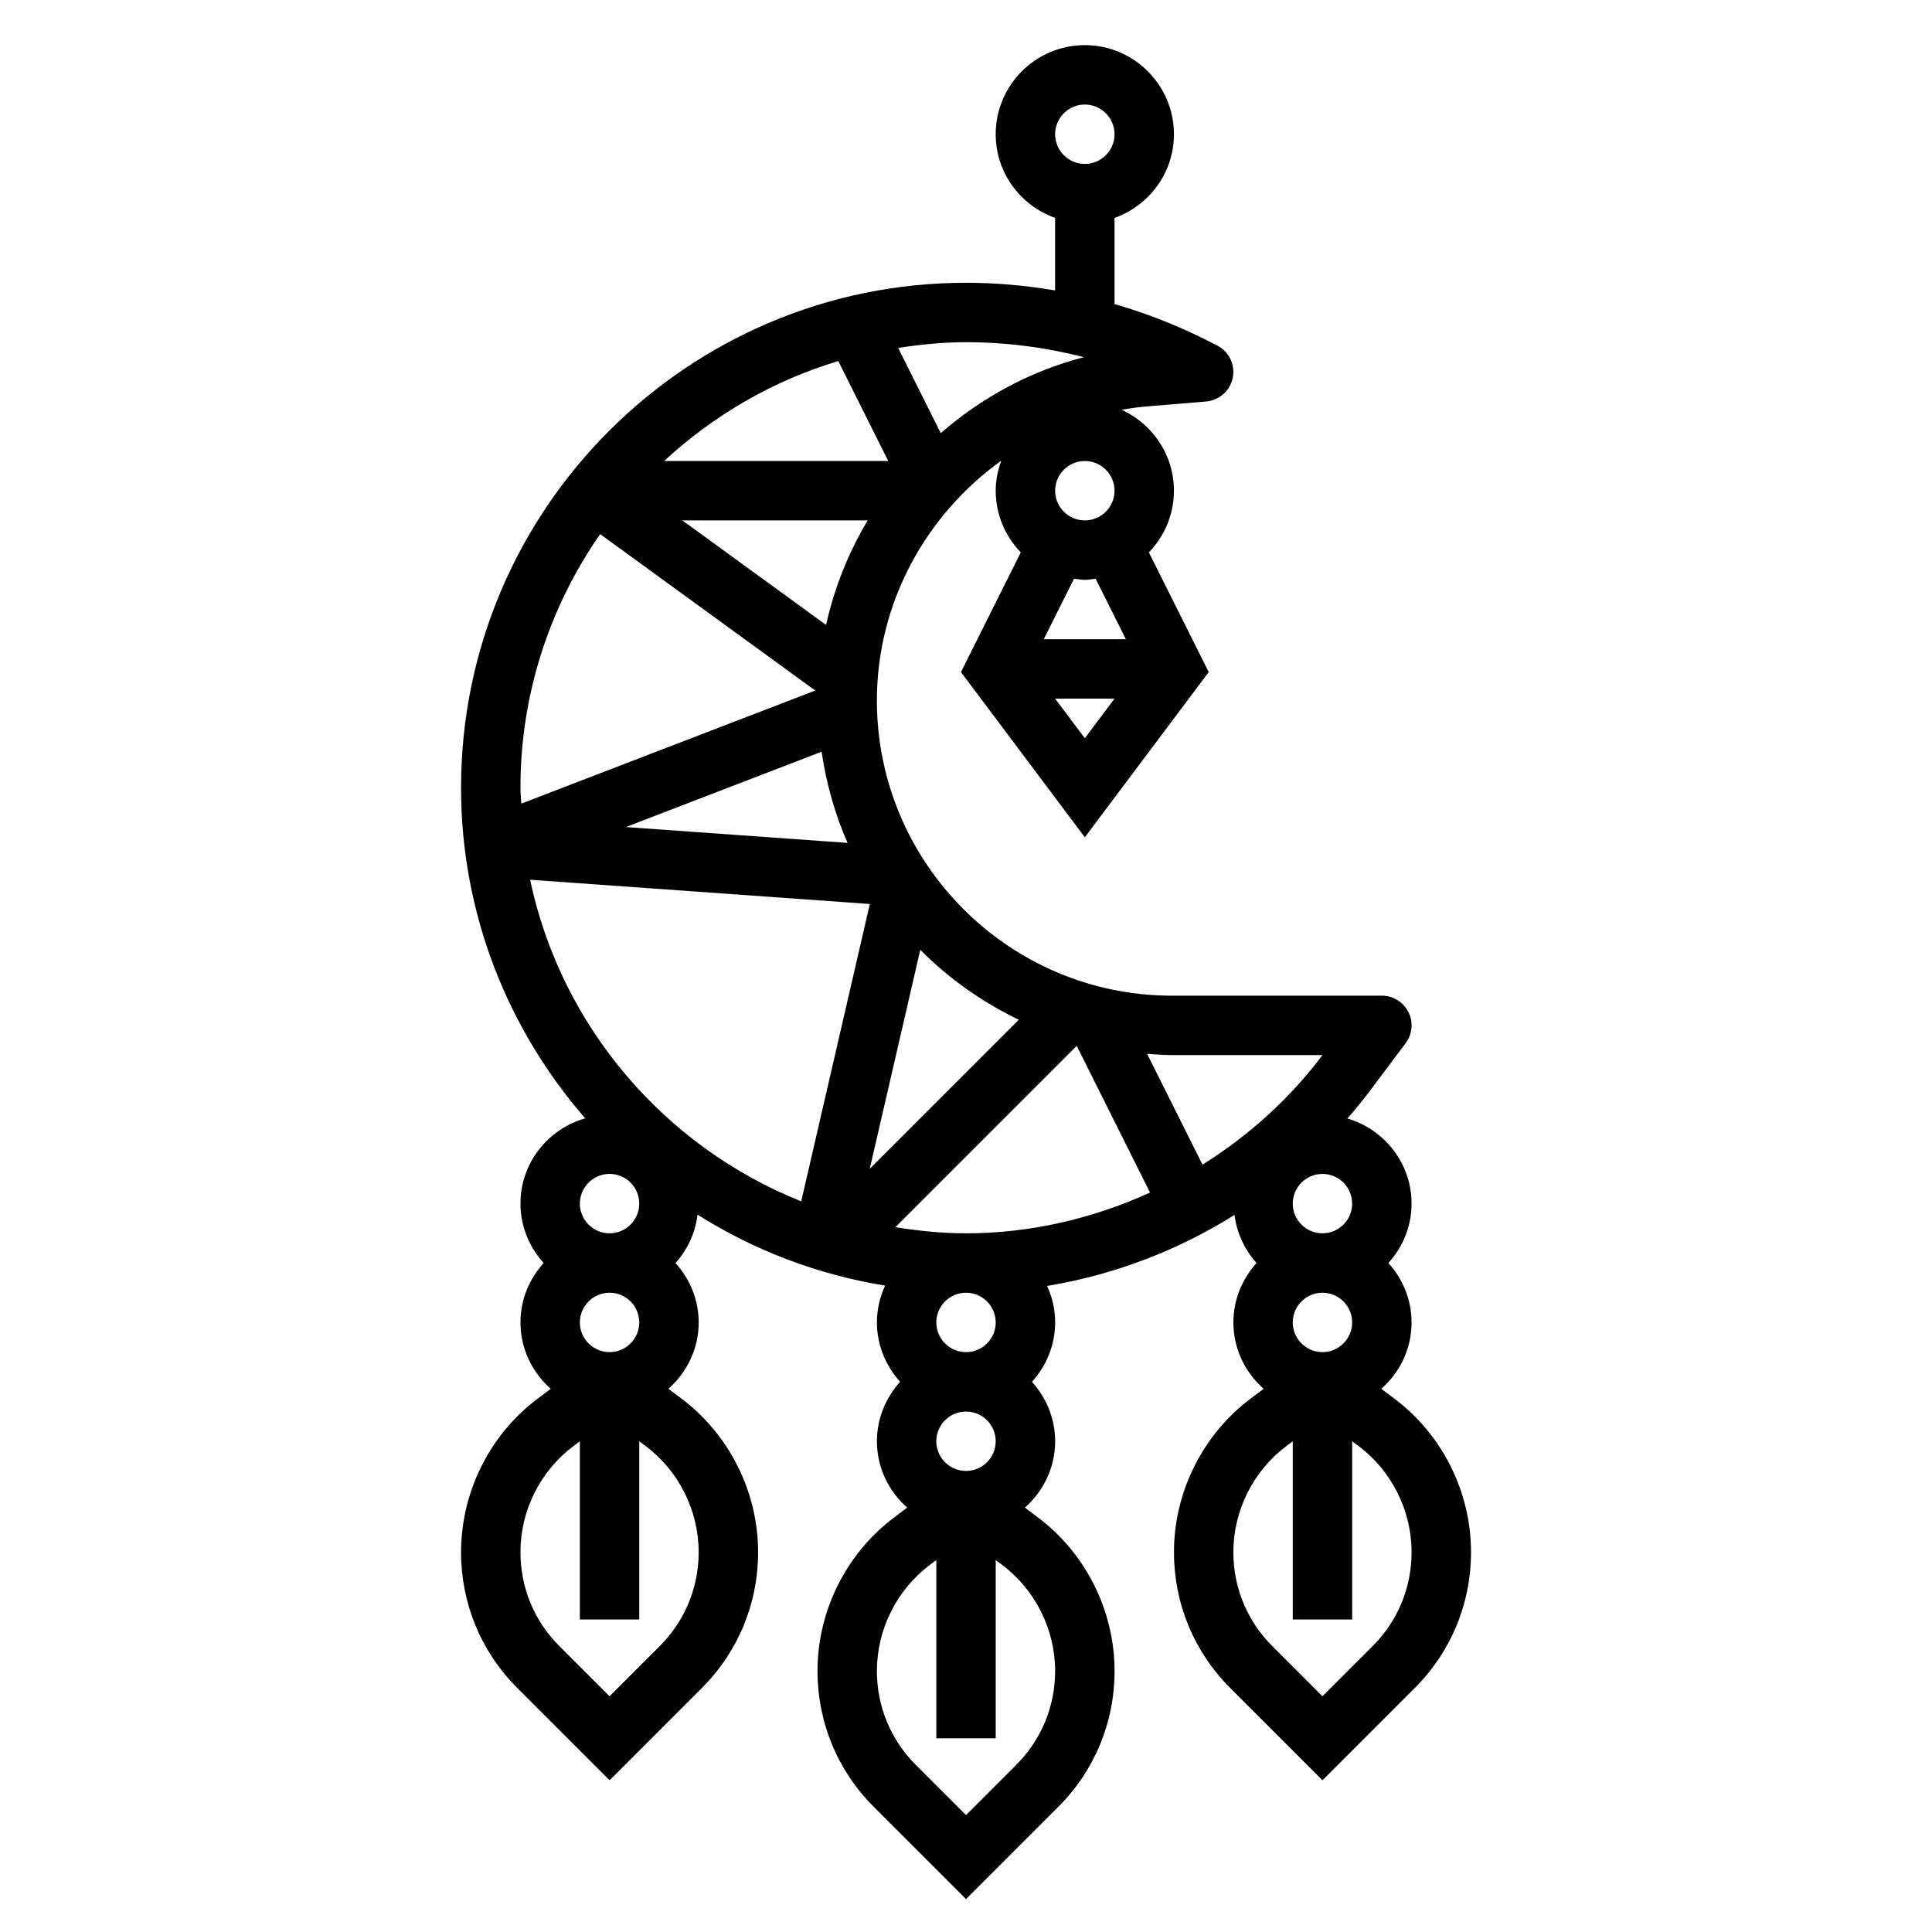
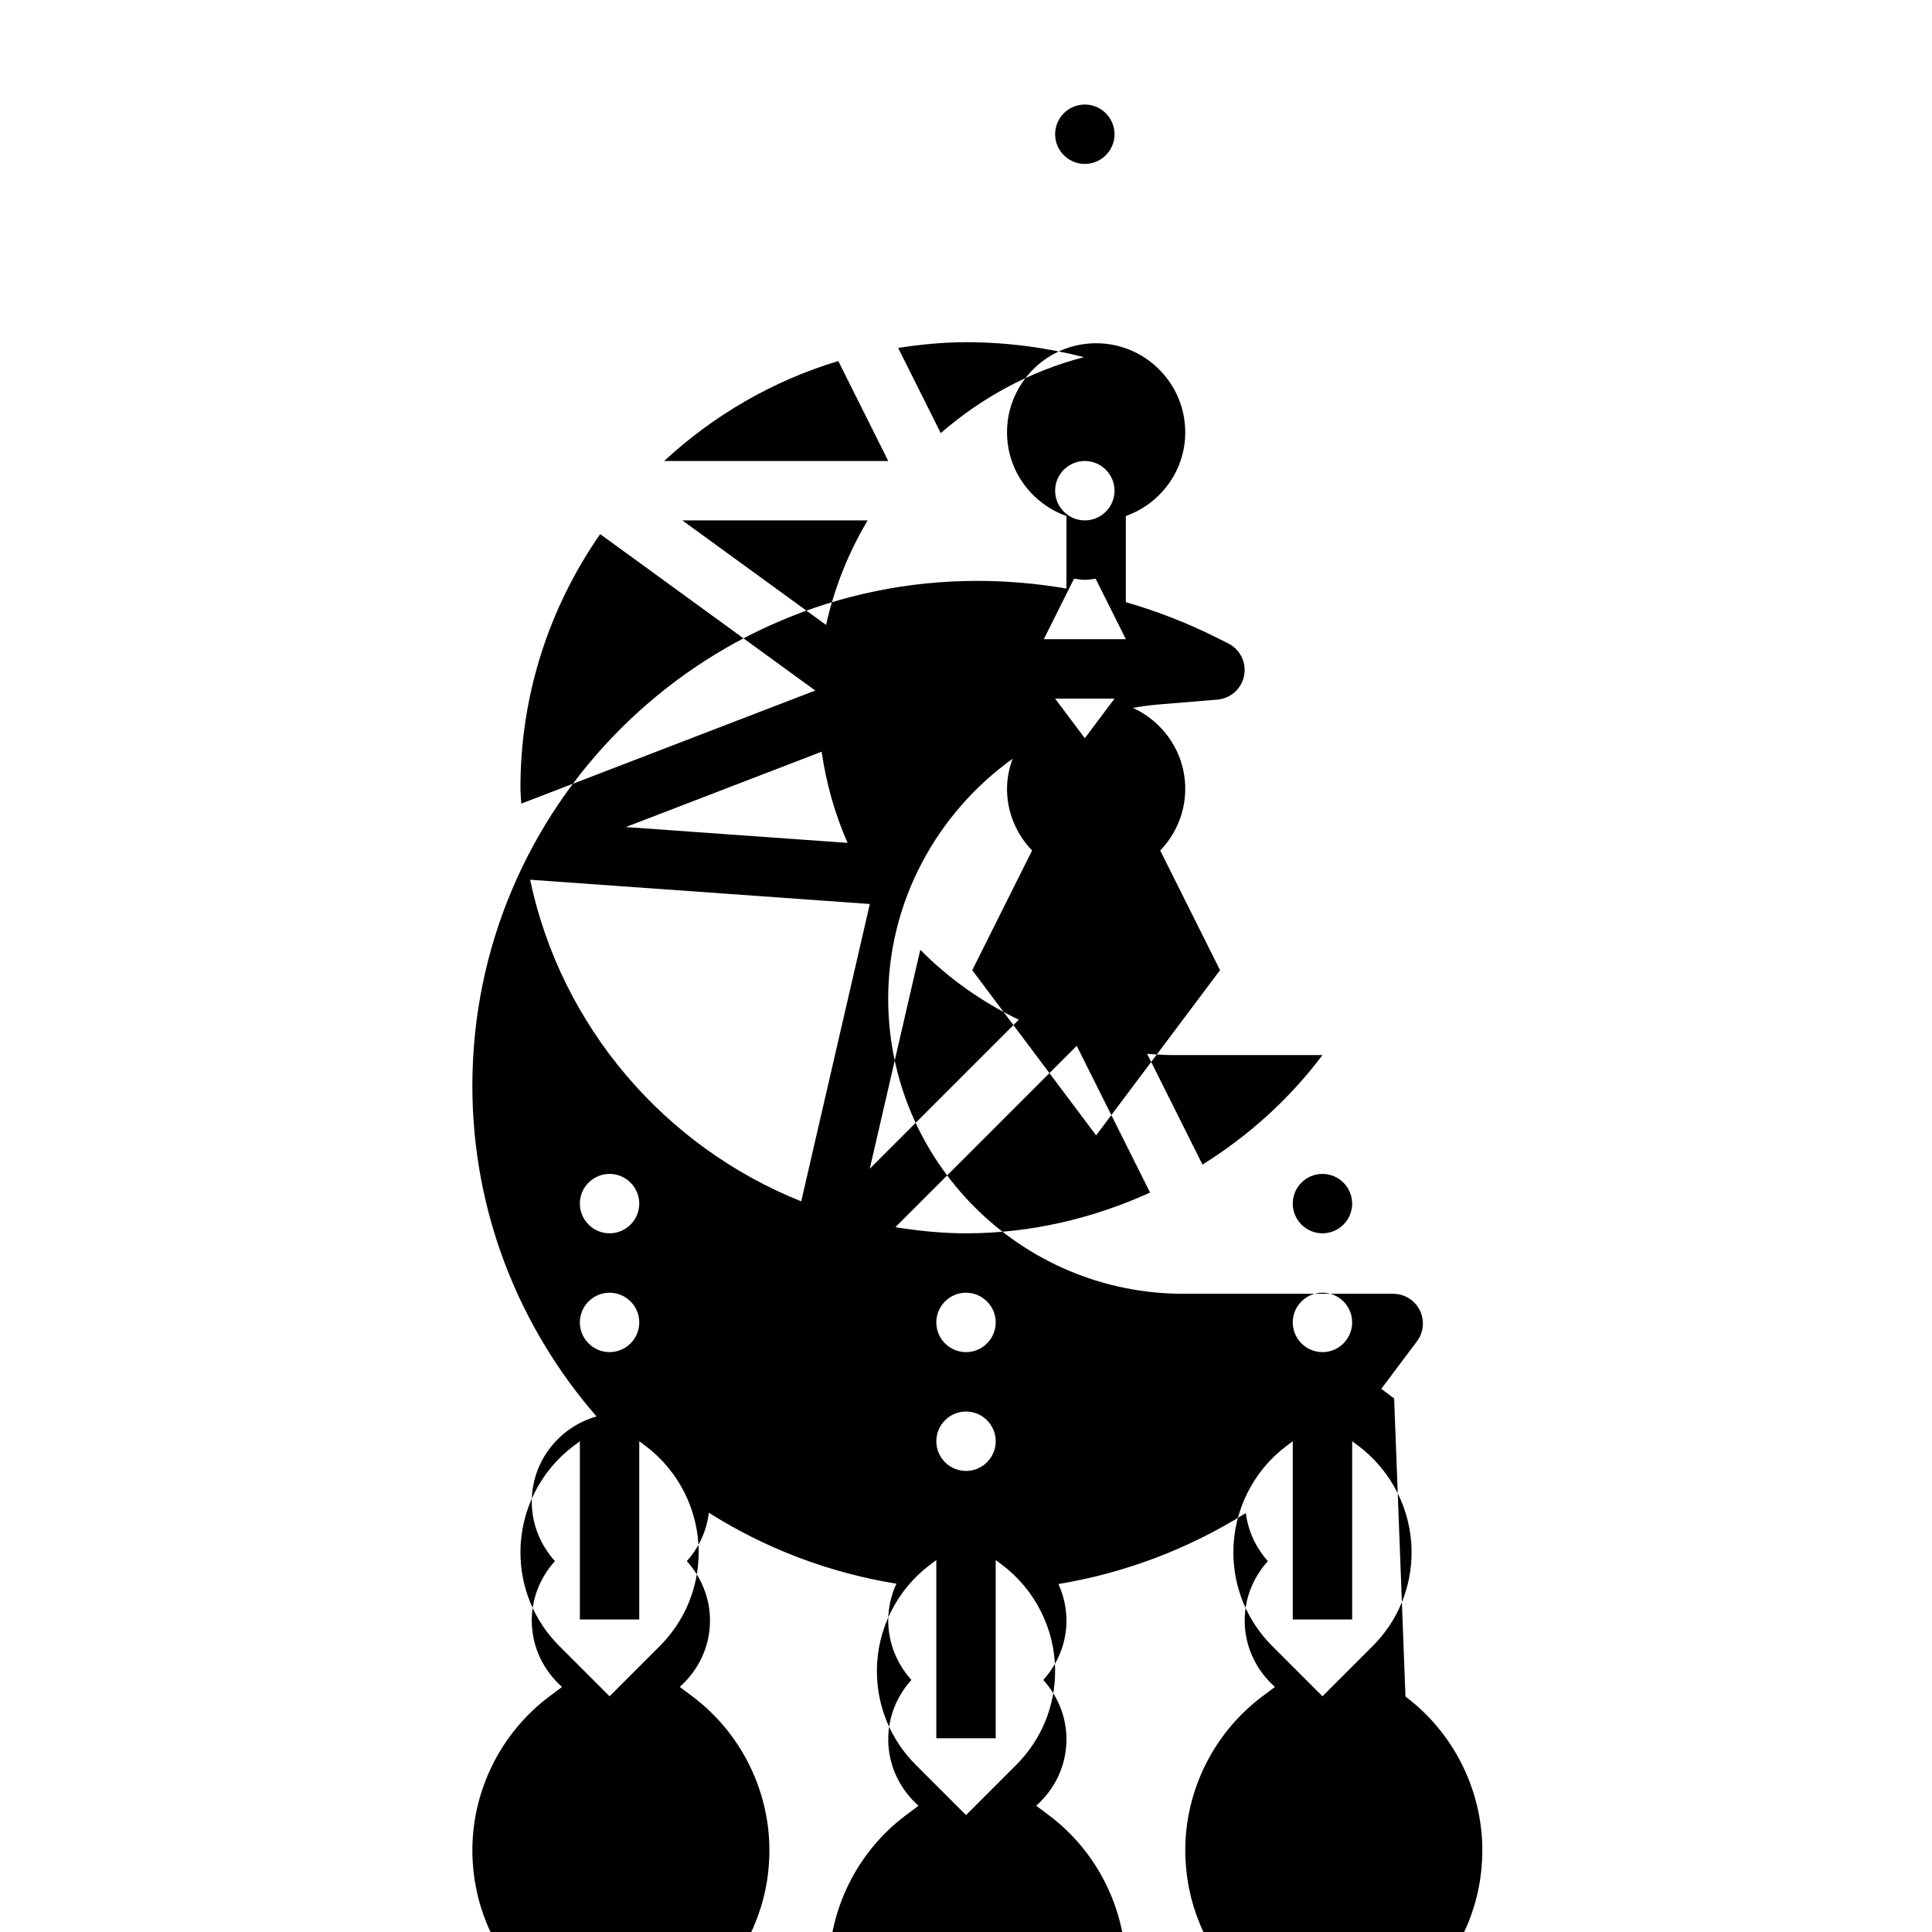
<svg xmlns="http://www.w3.org/2000/svg" fill="#000000" width="800px" height="800px" version="1.1" viewBox="144 144 512 512">
-   <path d="m513.46 514.61-3.402-2.551c4.883-4.328 8.023-10.578 8.023-17.602 0-6.07-2.371-11.555-6.141-15.742 3.777-4.188 6.141-9.676 6.141-15.742 0-10.715-7.219-19.68-17.012-22.562 2.07-2.379 4.086-4.816 5.992-7.352l9.445-12.594c1.793-2.387 2.078-5.574 0.746-8.242-1.328-2.672-4.059-4.356-7.043-4.356h-55.602c-43.129 0-78.223-35.094-78.223-78.227 0-25.914 13.027-49.246 32.969-63.566-0.906 2.504-1.48 5.164-1.48 7.969 0 6.352 2.551 12.098 6.644 16.352l-15.855 31.715 32.828 43.777 32.836-43.777-15.855-31.715c4.082-4.254 6.633-10 6.633-16.352 0-9.531-5.707-17.711-13.855-21.445 2.258-0.395 4.543-0.715 6.856-0.906l15.523-1.289c3.519-0.293 6.406-2.891 7.078-6.359 0.668-3.465-1.055-6.949-4.211-8.527l-3.32-1.66c-7.629-3.816-15.617-6.902-23.812-9.281v-22.828c9.141-3.258 15.742-11.918 15.742-22.168 0-13.02-10.598-23.617-23.617-23.617s-23.617 10.598-23.617 23.617c0 10.25 6.606 18.91 15.742 22.168v19.223c-7.797-1.332-15.699-2.031-23.609-2.031-73.793 0-133.82 60.031-133.82 133.82 0 33.512 12.469 64.102 32.898 87.609-9.875 2.824-17.156 11.832-17.156 22.602 0 6.07 2.371 11.555 6.141 15.742-3.777 4.188-6.141 9.676-6.141 15.742 0 7.023 3.141 13.273 8.023 17.602l-3.402 2.551c-12.754 9.559-20.363 24.789-20.363 40.73 0 13.602 5.297 26.395 14.918 36.016l24.441 24.441 24.441-24.441c9.621-9.621 14.918-22.41 14.918-36.016 0-15.941-7.613-31.172-20.363-40.738l-3.402-2.551c4.879-4.32 8.02-10.57 8.02-17.594 0-6.07-2.371-11.555-6.141-15.742 3.148-3.496 5.227-7.91 5.848-12.809 14.863 9.383 31.668 15.871 49.695 18.797-1.367 2.984-2.168 6.269-2.168 9.754 0 6.07 2.371 11.555 6.141 15.742-3.777 4.188-6.141 9.676-6.141 15.742 0 7.023 3.141 13.273 8.023 17.602l-3.402 2.551c-12.754 9.562-20.367 24.793-20.367 40.734 0 13.602 5.297 26.395 14.918 36.016l24.445 24.441 24.441-24.441c9.621-9.621 14.918-22.41 14.918-36.016 0-15.941-7.613-31.172-20.363-40.738l-3.402-2.551c4.879-4.32 8.02-10.57 8.02-17.594 0-6.07-2.371-11.555-6.141-15.742 3.777-4.188 6.141-9.676 6.141-15.742 0-3.457-0.789-6.715-2.125-9.676 17.68-2.914 34.574-9.359 49.656-18.812 0.633 4.871 2.711 9.262 5.844 12.742-3.777 4.188-6.141 9.676-6.141 15.742 0 7.023 3.141 13.273 8.023 17.602l-3.402 2.551c-12.754 9.559-20.367 24.789-20.367 40.73 0 13.602 5.297 26.395 14.918 36.016l24.441 24.441 24.441-24.441c9.621-9.621 14.922-22.41 14.922-36.016 0-15.941-7.613-31.172-20.367-40.73zm-81.969-216.95c0.977 0 1.914-0.172 2.859-0.293l8.02 16.035h-21.758l8.016-16.035c0.949 0.117 1.887 0.293 2.863 0.293zm0-15.746c-4.336 0-7.871-3.535-7.871-7.871s3.535-7.871 7.871-7.871c4.336 0 7.871 3.535 7.871 7.871s-3.535 7.871-7.871 7.871zm-7.875 47.23h15.742l-7.871 10.492zm7.875-157.44c4.336 0 7.871 3.535 7.871 7.871 0 4.336-3.535 7.871-7.871 7.871-4.336 0-7.871-3.535-7.871-7.871-0.004-4.336 3.531-7.871 7.871-7.871zm62.973 314.88c4.336 0 7.871 3.535 7.871 7.871 0 4.336-3.535 7.871-7.871 7.871-4.336 0-7.871-3.535-7.871-7.871 0-4.336 3.535-7.871 7.871-7.871zm0-15.742c-4.336 0-7.871-3.535-7.871-7.871 0-4.336 3.535-7.871 7.871-7.871 4.336 0 7.871 3.535 7.871 7.871 0.004 4.336-3.531 7.871-7.871 7.871zm0-47.234c-8.762 11.684-19.633 21.418-31.789 29.031l-14.68-29.363c2.191 0.152 4.379 0.332 6.613 0.332zm-209.98-46.469 90.031 6.43-18.184 78.801c-36.203-14.477-63.637-46.316-71.848-85.23zm89.457-95.227c-5.078 8.5-8.832 17.832-11.02 27.703l-38.094-27.703zm-53.938-15.742c13.035-12.051 28.719-21.254 46.152-26.488l13.242 26.488zm41.738 77.043c1.234 8.461 3.535 16.578 6.871 24.16l-58.766-4.195zm87.039 116.83c-15.184 6.91-31.77 10.801-48.773 10.801-6.383 0-12.609-0.652-18.727-1.629l48.059-48.059zm-34.793-45.801-39.492 39.492 13.391-58.031c7.516 7.606 16.363 13.848 26.102 18.539zm17.254-175.59c-14.258 3.699-27.145 10.746-37.934 20.129l-11.289-22.578c5.879-0.902 11.855-1.516 17.988-1.516 10.516 0 21.039 1.344 31.234 3.965zm-128.19 46.895 57 41.453-77.91 29.969c-0.055-1.406-0.219-2.785-0.219-4.203 0-24.969 7.84-48.121 21.129-67.219zm2.488 169.55c4.336 0 7.871 3.535 7.871 7.871 0 4.336-3.535 7.871-7.871 7.871-4.336 0-7.871-3.535-7.871-7.871 0-4.336 3.531-7.871 7.871-7.871zm7.871 39.359c0 4.336-3.535 7.871-7.871 7.871-4.336 0-7.871-3.535-7.871-7.871 0-4.336 3.535-7.871 7.871-7.871 4.336 0 7.871 3.535 7.871 7.871zm15.742 60.883c0 9.398-3.66 18.23-10.305 24.883l-13.309 13.312-13.312-13.312c-6.644-6.641-10.305-15.48-10.305-24.883 0-11.012 5.258-21.531 14.074-28.141l1.672-1.254v47.23h15.742v-47.23l1.668 1.25c8.816 6.617 14.074 17.133 14.074 28.145zm78.723-29.395c0 4.336-3.535 7.871-7.871 7.871s-7.871-3.535-7.871-7.871c0-4.336 3.535-7.871 7.871-7.871s7.871 3.535 7.871 7.871zm15.742 60.883c0 9.398-3.66 18.23-10.305 24.883l-13.309 13.312-13.312-13.312c-6.644-6.641-10.305-15.484-10.305-24.883 0-11.012 5.258-21.531 14.074-28.141l1.668-1.254v47.23h15.742v-47.23l1.668 1.25c8.82 6.617 14.078 17.133 14.078 28.145zm-15.742-92.371c0 4.336-3.535 7.871-7.871 7.871s-7.871-3.535-7.871-7.871c0-4.336 3.535-7.871 7.871-7.871s7.871 3.535 7.871 7.871zm99.902 85.766-13.312 13.312-13.312-13.312c-6.641-6.641-10.301-15.48-10.301-24.883 0-11.012 5.258-21.531 14.074-28.141l1.668-1.254v47.23h15.742v-47.23l1.668 1.25c8.82 6.617 14.078 17.133 14.078 28.145 0 9.402-3.66 18.242-10.305 24.883z" />
+   <path d="m513.46 514.61-3.402-2.551l9.445-12.594c1.793-2.387 2.078-5.574 0.746-8.242-1.328-2.672-4.059-4.356-7.043-4.356h-55.602c-43.129 0-78.223-35.094-78.223-78.227 0-25.914 13.027-49.246 32.969-63.566-0.906 2.504-1.48 5.164-1.48 7.969 0 6.352 2.551 12.098 6.644 16.352l-15.855 31.715 32.828 43.777 32.836-43.777-15.855-31.715c4.082-4.254 6.633-10 6.633-16.352 0-9.531-5.707-17.711-13.855-21.445 2.258-0.395 4.543-0.715 6.856-0.906l15.523-1.289c3.519-0.293 6.406-2.891 7.078-6.359 0.668-3.465-1.055-6.949-4.211-8.527l-3.32-1.66c-7.629-3.816-15.617-6.902-23.812-9.281v-22.828c9.141-3.258 15.742-11.918 15.742-22.168 0-13.02-10.598-23.617-23.617-23.617s-23.617 10.598-23.617 23.617c0 10.25 6.606 18.91 15.742 22.168v19.223c-7.797-1.332-15.699-2.031-23.609-2.031-73.793 0-133.82 60.031-133.82 133.82 0 33.512 12.469 64.102 32.898 87.609-9.875 2.824-17.156 11.832-17.156 22.602 0 6.07 2.371 11.555 6.141 15.742-3.777 4.188-6.141 9.676-6.141 15.742 0 7.023 3.141 13.273 8.023 17.602l-3.402 2.551c-12.754 9.559-20.363 24.789-20.363 40.73 0 13.602 5.297 26.395 14.918 36.016l24.441 24.441 24.441-24.441c9.621-9.621 14.918-22.41 14.918-36.016 0-15.941-7.613-31.172-20.363-40.738l-3.402-2.551c4.879-4.32 8.02-10.57 8.02-17.594 0-6.07-2.371-11.555-6.141-15.742 3.148-3.496 5.227-7.91 5.848-12.809 14.863 9.383 31.668 15.871 49.695 18.797-1.367 2.984-2.168 6.269-2.168 9.754 0 6.07 2.371 11.555 6.141 15.742-3.777 4.188-6.141 9.676-6.141 15.742 0 7.023 3.141 13.273 8.023 17.602l-3.402 2.551c-12.754 9.562-20.367 24.793-20.367 40.734 0 13.602 5.297 26.395 14.918 36.016l24.445 24.441 24.441-24.441c9.621-9.621 14.918-22.41 14.918-36.016 0-15.941-7.613-31.172-20.363-40.738l-3.402-2.551c4.879-4.32 8.02-10.57 8.02-17.594 0-6.07-2.371-11.555-6.141-15.742 3.777-4.188 6.141-9.676 6.141-15.742 0-3.457-0.789-6.715-2.125-9.676 17.68-2.914 34.574-9.359 49.656-18.812 0.633 4.871 2.711 9.262 5.844 12.742-3.777 4.188-6.141 9.676-6.141 15.742 0 7.023 3.141 13.273 8.023 17.602l-3.402 2.551c-12.754 9.559-20.367 24.789-20.367 40.73 0 13.602 5.297 26.395 14.918 36.016l24.441 24.441 24.441-24.441c9.621-9.621 14.922-22.41 14.922-36.016 0-15.941-7.613-31.172-20.367-40.73zm-81.969-216.95c0.977 0 1.914-0.172 2.859-0.293l8.02 16.035h-21.758l8.016-16.035c0.949 0.117 1.887 0.293 2.863 0.293zm0-15.746c-4.336 0-7.871-3.535-7.871-7.871s3.535-7.871 7.871-7.871c4.336 0 7.871 3.535 7.871 7.871s-3.535 7.871-7.871 7.871zm-7.875 47.23h15.742l-7.871 10.492zm7.875-157.44c4.336 0 7.871 3.535 7.871 7.871 0 4.336-3.535 7.871-7.871 7.871-4.336 0-7.871-3.535-7.871-7.871-0.004-4.336 3.531-7.871 7.871-7.871zm62.973 314.88c4.336 0 7.871 3.535 7.871 7.871 0 4.336-3.535 7.871-7.871 7.871-4.336 0-7.871-3.535-7.871-7.871 0-4.336 3.535-7.871 7.871-7.871zm0-15.742c-4.336 0-7.871-3.535-7.871-7.871 0-4.336 3.535-7.871 7.871-7.871 4.336 0 7.871 3.535 7.871 7.871 0.004 4.336-3.531 7.871-7.871 7.871zm0-47.234c-8.762 11.684-19.633 21.418-31.789 29.031l-14.68-29.363c2.191 0.152 4.379 0.332 6.613 0.332zm-209.98-46.469 90.031 6.43-18.184 78.801c-36.203-14.477-63.637-46.316-71.848-85.23zm89.457-95.227c-5.078 8.5-8.832 17.832-11.02 27.703l-38.094-27.703zm-53.938-15.742c13.035-12.051 28.719-21.254 46.152-26.488l13.242 26.488zm41.738 77.043c1.234 8.461 3.535 16.578 6.871 24.16l-58.766-4.195zm87.039 116.83c-15.184 6.91-31.77 10.801-48.773 10.801-6.383 0-12.609-0.652-18.727-1.629l48.059-48.059zm-34.793-45.801-39.492 39.492 13.391-58.031c7.516 7.606 16.363 13.848 26.102 18.539zm17.254-175.59c-14.258 3.699-27.145 10.746-37.934 20.129l-11.289-22.578c5.879-0.902 11.855-1.516 17.988-1.516 10.516 0 21.039 1.344 31.234 3.965zm-128.19 46.895 57 41.453-77.91 29.969c-0.055-1.406-0.219-2.785-0.219-4.203 0-24.969 7.84-48.121 21.129-67.219zm2.488 169.55c4.336 0 7.871 3.535 7.871 7.871 0 4.336-3.535 7.871-7.871 7.871-4.336 0-7.871-3.535-7.871-7.871 0-4.336 3.531-7.871 7.871-7.871zm7.871 39.359c0 4.336-3.535 7.871-7.871 7.871-4.336 0-7.871-3.535-7.871-7.871 0-4.336 3.535-7.871 7.871-7.871 4.336 0 7.871 3.535 7.871 7.871zm15.742 60.883c0 9.398-3.66 18.23-10.305 24.883l-13.309 13.312-13.312-13.312c-6.644-6.641-10.305-15.48-10.305-24.883 0-11.012 5.258-21.531 14.074-28.141l1.672-1.254v47.23h15.742v-47.23l1.668 1.25c8.816 6.617 14.074 17.133 14.074 28.145zm78.723-29.395c0 4.336-3.535 7.871-7.871 7.871s-7.871-3.535-7.871-7.871c0-4.336 3.535-7.871 7.871-7.871s7.871 3.535 7.871 7.871zm15.742 60.883c0 9.398-3.66 18.23-10.305 24.883l-13.309 13.312-13.312-13.312c-6.644-6.641-10.305-15.484-10.305-24.883 0-11.012 5.258-21.531 14.074-28.141l1.668-1.254v47.23h15.742v-47.23l1.668 1.25c8.82 6.617 14.078 17.133 14.078 28.145zm-15.742-92.371c0 4.336-3.535 7.871-7.871 7.871s-7.871-3.535-7.871-7.871c0-4.336 3.535-7.871 7.871-7.871s7.871 3.535 7.871 7.871zm99.902 85.766-13.312 13.312-13.312-13.312c-6.641-6.641-10.301-15.48-10.301-24.883 0-11.012 5.258-21.531 14.074-28.141l1.668-1.254v47.23h15.742v-47.23l1.668 1.25c8.82 6.617 14.078 17.133 14.078 28.145 0 9.402-3.66 18.242-10.305 24.883z" />
</svg>